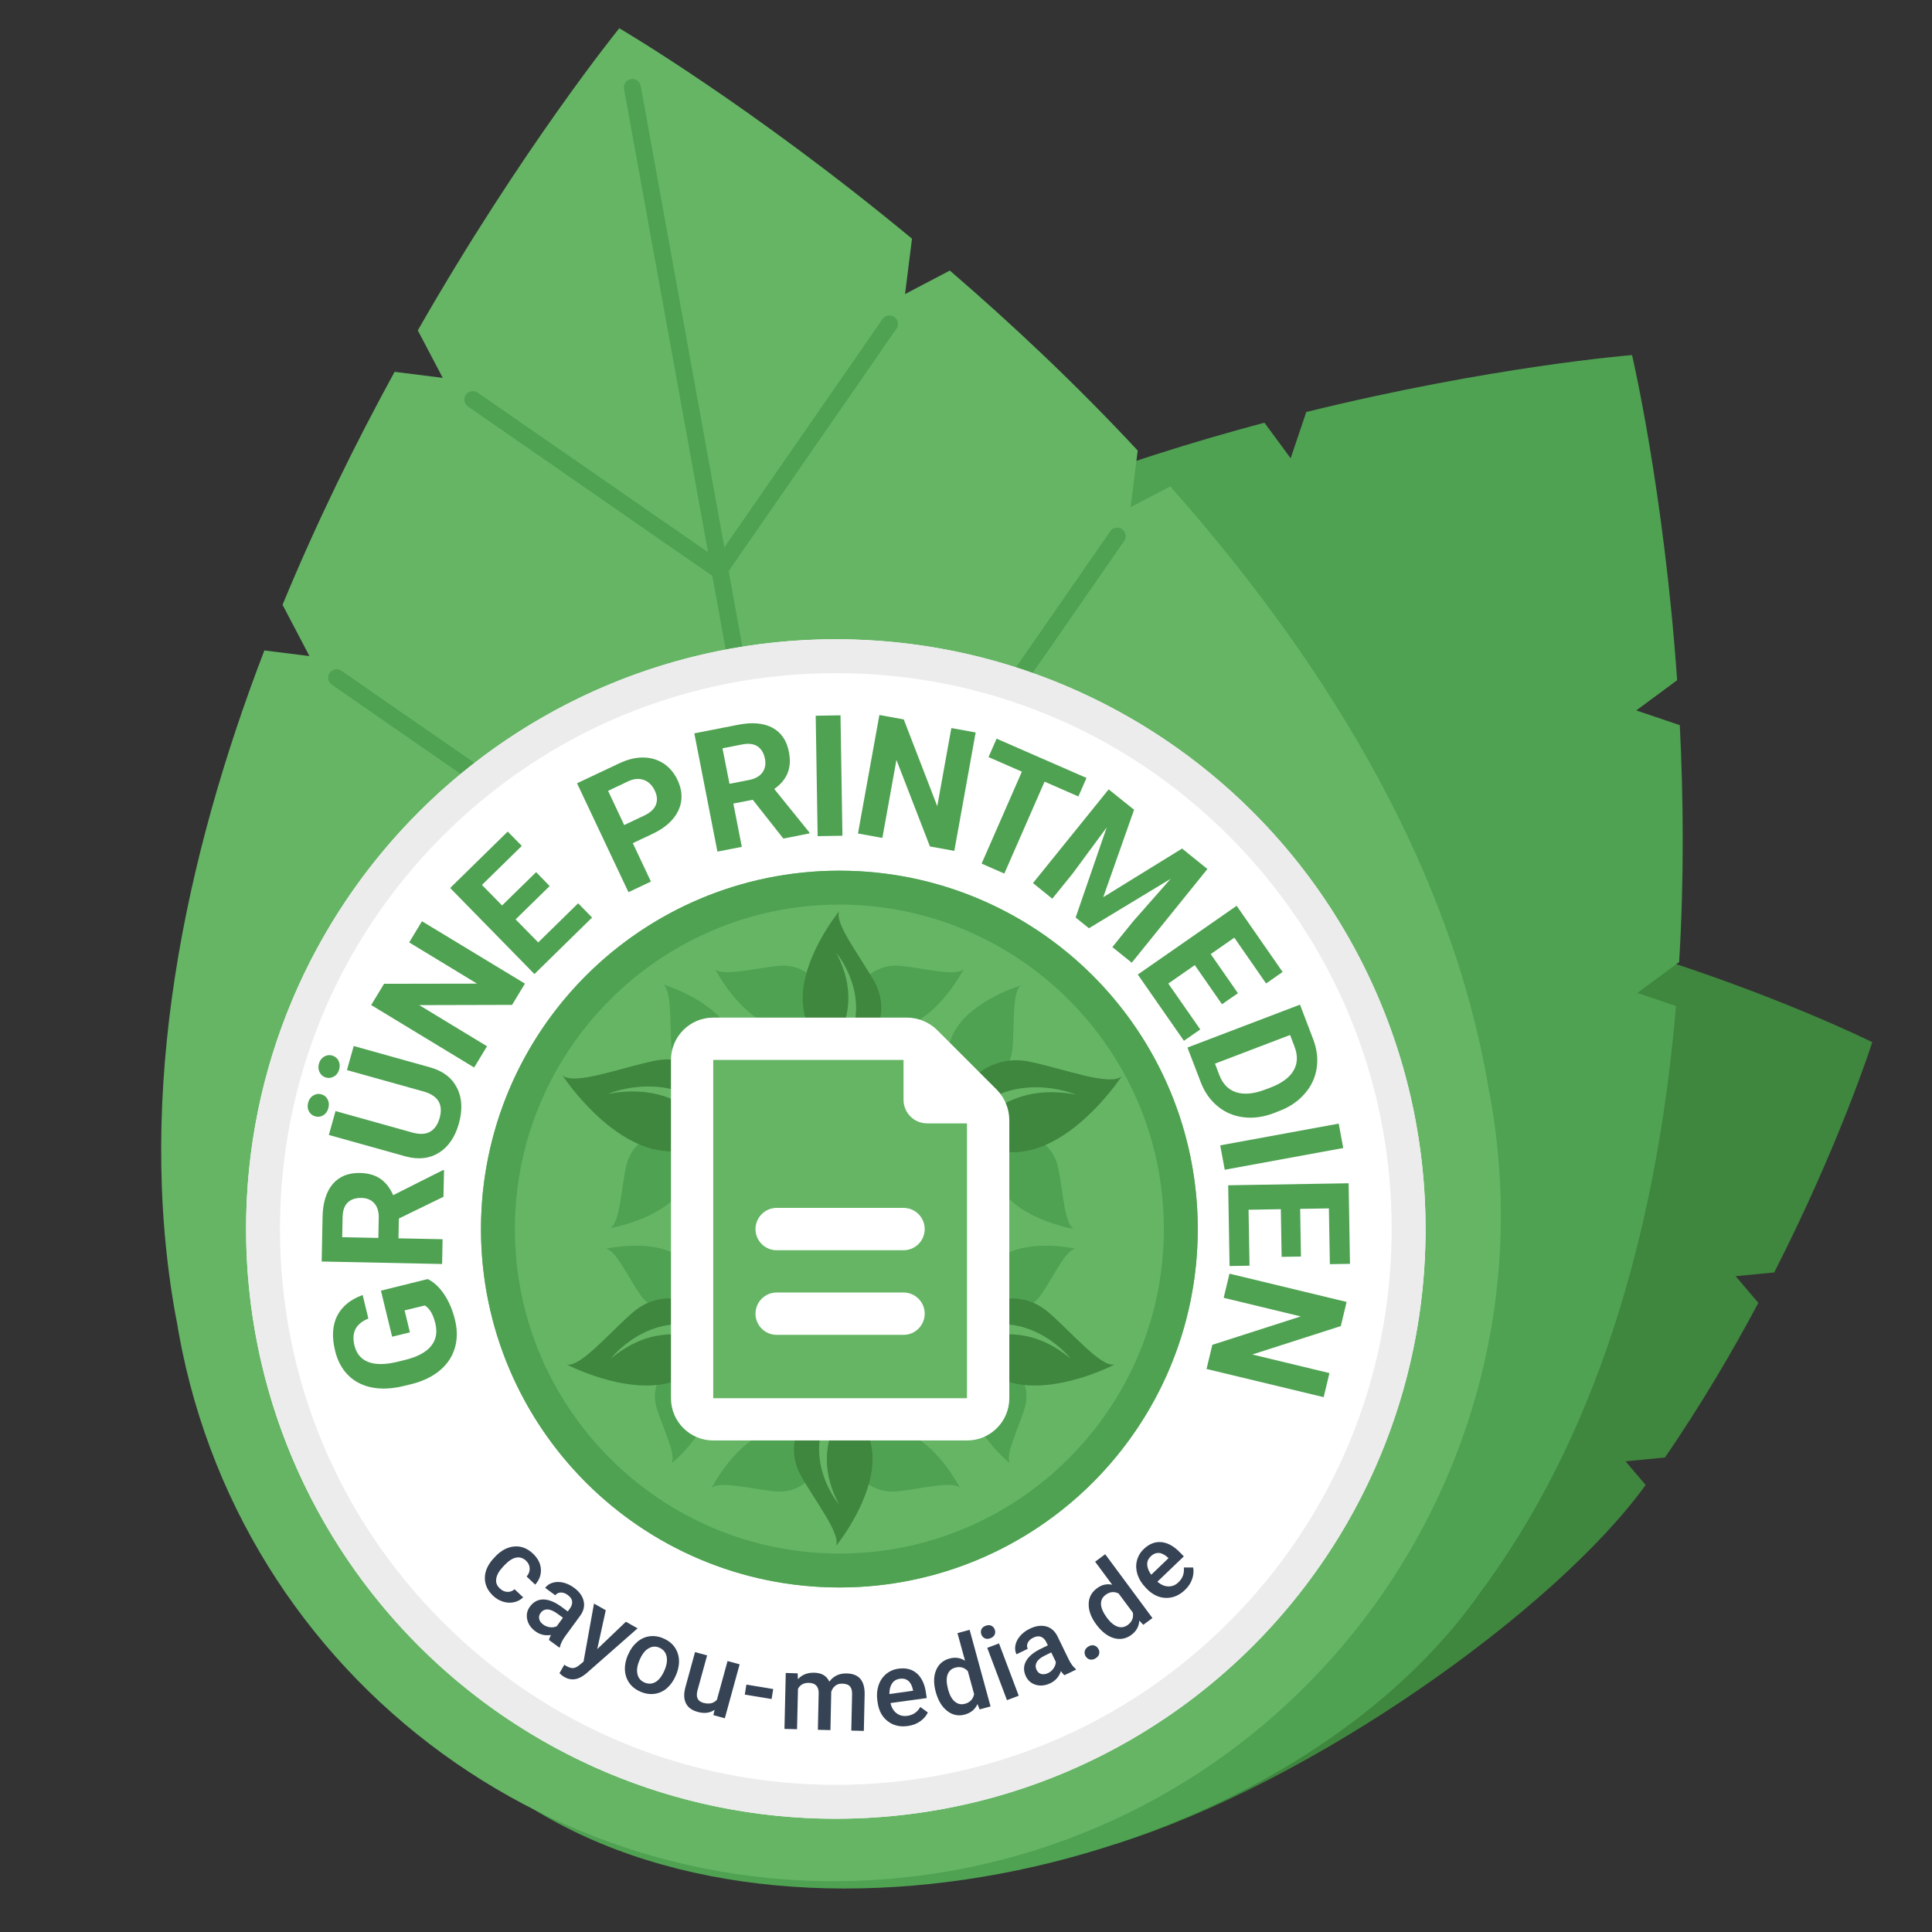
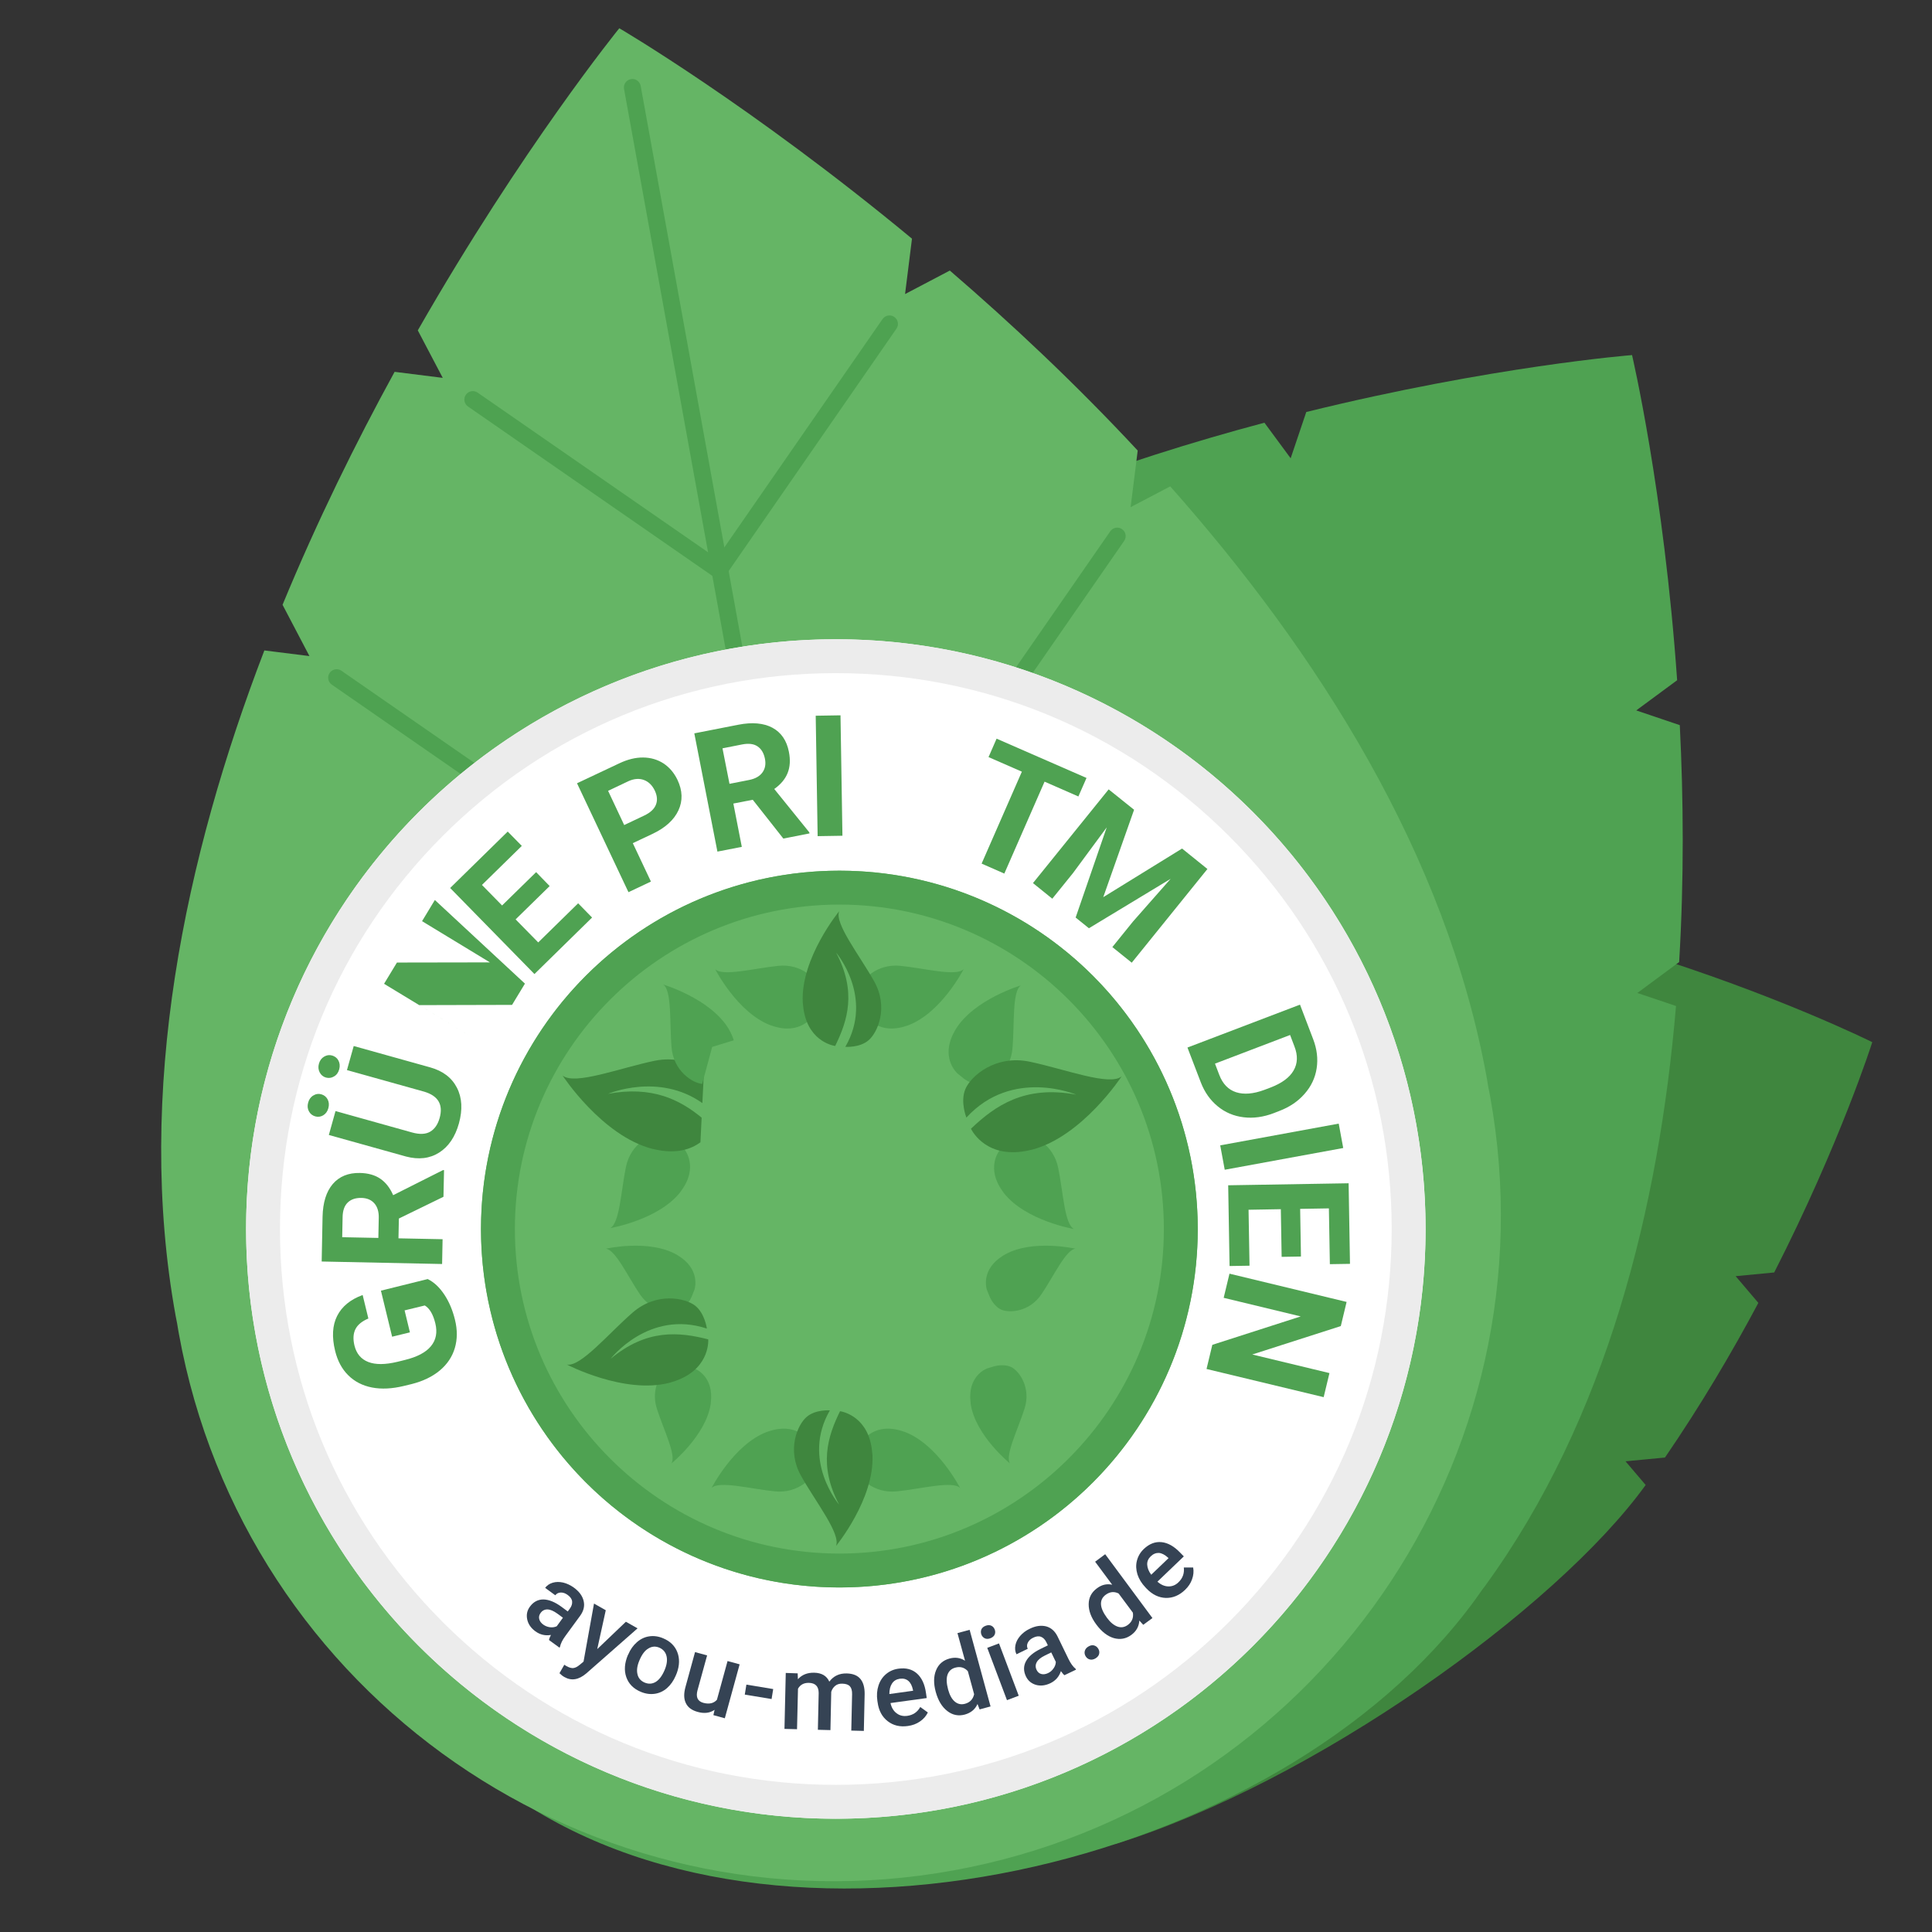
<svg xmlns="http://www.w3.org/2000/svg" version="1.1" id="Ebene_1" x="0px" y="0px" viewBox="0 0 240 240" style="enable-background:new 0 0 240 240;" xml:space="preserve">
  <rect x="0" y="0" width="240" height="240" fill="#333333" stroke="none" />
  <style type="text/css">
	.st0{fill:#3F863E;}
	.st1{fill:#4FA252;}
	.st2{fill:#65B565;}
	.st3{fill:#4EA251;}
	.st4{fill:#FFFFFF;}
	.st5{fill:#ECECEC;}
	.st6{fill:#354354;}
</style>
  <g>
    <path class="st0" d="M138.56,229.07c24.43-7.56,54.71-29.13,65.87-44.6l-2.5-2.94l4.9-0.47c4.45-6.5,8.32-13.05,11.6-19.21   l-2.82-3.32l4.79-0.46c8.19-16.08,12.18-28.58,12.18-28.61l0,0l0,0l0,0l0,0c-0.02-0.01-11.87-5.91-29.23-11.26l-3.53,3l-0.4-4.17   c-6.66-1.92-14.01-3.71-21.72-5.03l-3.8,3.23l-0.37-3.9c-18.88-2.78-39.56-2.57-57.68,5.1c-0.21,0.09-0.42,0.19-0.63,0.28   c-0.27,0.11-0.54,0.22-0.81,0.33c-29.23,12.36-55.69,44.74-43.33,73.97C83.43,220.24,138.33,229.14,138.56,229.07z" />
    <path class="st1" d="M184.43,197.08c15.2-20.84,21.66-47.18,23.77-72.11l-4.8-1.62l5.19-3.84c0.62-10.32,0.54-20.29,0.08-29.43   l-5.41-1.83l5.08-3.75c-1.65-23.61-5.6-40.36-5.6-40.39l0,0l0,0l0,0l0,0c-0.03,0-17.34,1.37-40.47,7.07l-1.94,5.75l-3.26-4.42   c-8.79,2.34-18.25,5.29-27.82,9l-2.1,6.2l-3.05-4.13c-23.1,9.62-46.22,23.82-61.43,44.66c-0.18,0.25-0.34,0.49-0.52,0.74   c-0.23,0.3-0.46,0.61-0.69,0.92c-24.53,33.63-32.43,87.9,1.2,112.43s96.05,10.03,120.58-23.6c0.23-0.31,0.44-0.62,0.66-0.93   C184.06,197.55,184.25,197.32,184.43,197.08z" />
    <path class="st2" d="M184.7,133.94c-5.05-27.87-21.1-52.96-39.33-73.52L140.45,63l0.88-7.03c-7.73-8.31-15.72-15.8-23.34-22.36   l-5.56,2.92l0.86-6.88C93.28,13.08,76.97,3.53,76.93,3.51l0,0l0,0l0,0l0,0C76.91,3.54,64.89,18.33,51.9,41.04l3.1,5.9l-5.98-0.75   c-4.8,8.76-9.62,18.52-13.92,28.94l3.34,6.37l-5.6-0.7c-9.85,25.65-16.08,54.79-11.02,82.67c0.06,0.33,0.13,0.64,0.19,0.97   c0.07,0.41,0.13,0.83,0.21,1.24c8.16,44.98,51.23,74.83,96.21,66.67c44.98-8.16,74.83-51.23,66.67-96.21   c-0.08-0.41-0.16-0.82-0.24-1.23C184.8,134.58,184.76,134.27,184.7,133.94z" />
    <path class="st3" d="M115.49,215.59c-0.5,0-0.94-0.36-1.03-0.86L77.52,11.05c-0.1-0.57,0.28-1.12,0.85-1.22   c0.57-0.11,1.12,0.28,1.22,0.85l36.93,203.67c0.1,0.57-0.28,1.12-0.85,1.22C115.61,215.58,115.55,215.59,115.49,215.59z" />
    <path class="st3" d="M99.32,124.61c-0.21,0-0.42-0.06-0.6-0.19c-0.48-0.33-0.6-0.99-0.27-1.46l39.47-56.96   c0.33-0.48,0.99-0.6,1.46-0.27c0.48,0.33,0.6,0.99,0.27,1.46l-39.47,56.96C99.98,124.46,99.65,124.61,99.32,124.61z" />
    <path class="st3" d="M98.77,124.71c-0.21,0-0.42-0.06-0.6-0.19L41.22,85.05c-0.48-0.33-0.6-0.99-0.27-1.46   c0.33-0.48,0.99-0.6,1.46-0.27l56.96,39.47c0.48,0.33,0.6,0.99,0.27,1.46C99.44,124.55,99.11,124.71,98.77,124.71z" />
    <g>
      <circle class="st4" cx="103.83" cy="152.67" r="73.26" />
      <path class="st5" d="M103.83,83.62c18.44,0,35.78,7.18,48.83,20.22c13.04,13.04,20.22,30.38,20.22,48.83s-7.18,35.78-20.22,48.83    c-13.04,13.04-30.38,20.22-48.83,20.22c-18.44,0-35.78-7.18-48.83-20.22c-13.04-13.04-20.22-30.38-20.22-48.83    s7.18-35.78,20.22-48.83C68.05,90.8,85.39,83.62,103.83,83.62 M103.83,79.41c-40.46,0-73.26,32.8-73.26,73.26    s32.8,73.26,73.26,73.26s73.26-32.8,73.26-73.26S144.29,79.41,103.83,79.41L103.83,79.41z" />
    </g>
    <g>
      <circle class="st2" cx="104.27" cy="152.68" r="44.52" />
      <path class="st1" d="M104.27,112.37c22.22,0,40.31,18.08,40.31,40.31s-18.08,40.31-40.31,40.31s-40.31-18.08-40.31-40.31    S82.05,112.37,104.27,112.37 M104.27,108.16c-24.59,0-44.52,19.93-44.52,44.52s19.93,44.52,44.52,44.52    c24.59,0,44.52-19.93,44.52-44.52S128.86,108.16,104.27,108.16L104.27,108.16z" />
    </g>
    <g>
      <path class="st1" d="M53.13,158.89c0.78,0.38,1.46,1.02,2.06,1.92c0.6,0.9,1.04,1.95,1.33,3.14c0.31,1.26,0.3,2.43-0.02,3.51    c-0.32,1.08-0.94,2.01-1.86,2.78c-0.92,0.77-2.08,1.33-3.49,1.69l-0.99,0.24c-1.45,0.35-2.77,0.42-3.95,0.19    c-1.18-0.23-2.17-0.74-2.95-1.52c-0.79-0.78-1.33-1.8-1.63-3.03c-0.42-1.72-0.34-3.17,0.25-4.34s1.64-2.04,3.17-2.6l0.71,2.92    c-0.8,0.34-1.34,0.78-1.61,1.33c-0.27,0.55-0.31,1.22-0.12,2.02c0.25,1.02,0.82,1.7,1.72,2.05c0.9,0.35,2.1,0.34,3.61-0.02    l0.93-0.23c1.52-0.37,2.61-0.94,3.24-1.71c0.64-0.77,0.82-1.71,0.55-2.83c-0.27-1.12-0.71-1.87-1.31-2.23l-2.51,0.61l0.66,2.73    l-2.21,0.54l-1.39-5.72L53.13,158.89z" />
      <path class="st1" d="M49.55,151.37l-0.05,2.46l5.48,0.11l-0.06,3.08l-14.96-0.31l0.11-5.56c0.04-1.77,0.46-3.12,1.27-4.07    c0.81-0.94,1.93-1.4,3.37-1.37c1.02,0.02,1.87,0.26,2.54,0.72c0.67,0.46,1.2,1.14,1.59,2.04l6.18-3.11l0.14,0l-0.07,3.31    L49.55,151.37z M47,153.78l0.05-2.49c0.02-0.77-0.17-1.38-0.55-1.81c-0.38-0.43-0.92-0.66-1.62-0.67    c-0.71-0.01-1.26,0.17-1.68,0.57c-0.41,0.39-0.63,1-0.64,1.83l-0.05,2.48L47,153.78z" />
      <path class="st1" d="M39.92,135.94c0.35,0.1,0.61,0.31,0.78,0.63c0.17,0.32,0.2,0.69,0.09,1.09c-0.11,0.41-0.33,0.7-0.64,0.89    c-0.31,0.18-0.64,0.23-0.99,0.13c-0.34-0.1-0.61-0.3-0.78-0.62c-0.18-0.32-0.21-0.68-0.1-1.09c0.11-0.41,0.33-0.71,0.65-0.89    C39.25,135.88,39.58,135.84,39.92,135.94z M40.5,133.86c-0.36-0.1-0.62-0.32-0.79-0.65c-0.17-0.33-0.2-0.69-0.09-1.08    c0.11-0.39,0.32-0.68,0.64-0.87c0.32-0.19,0.65-0.24,1-0.14c0.34,0.1,0.61,0.3,0.78,0.62s0.21,0.68,0.1,1.09    c-0.11,0.41-0.33,0.71-0.65,0.89C41.18,133.91,40.85,133.95,40.5,133.86z M43.94,129.94l9.49,2.65c1.58,0.44,2.69,1.28,3.33,2.53    c0.64,1.24,0.72,2.72,0.25,4.43c-0.47,1.68-1.29,2.89-2.46,3.63c-1.17,0.74-2.53,0.9-4.1,0.49l-9.6-2.68l0.83-2.97l9.51,2.66    c0.94,0.26,1.69,0.23,2.25-0.1c0.56-0.33,0.95-0.9,1.17-1.69c0.47-1.67-0.17-2.76-1.92-3.28l-9.59-2.68L43.94,129.94z" />
-       <path class="st1" d="M65.21,122.19l-1.6,2.64l-11.53,0.03l8.42,5.11l-1.6,2.64l-12.79-7.76l1.6-2.64l11.55-0.02l-8.43-5.12    l1.59-2.63L65.21,122.19z" />
+       <path class="st1" d="M65.21,122.19l-1.6,2.64l-11.53,0.03l8.42,5.11l-12.79-7.76l1.6-2.64l11.55-0.02l-8.43-5.12    l1.59-2.63L65.21,122.19z" />
      <path class="st1" d="M68.28,110.07l-4.23,4.14l2.81,2.86l4.96-4.86l1.73,1.77L66.39,121l-10.47-10.69l7.15-7.01l1.75,1.78    l-4.95,4.85l2.5,2.55l4.23-4.14L68.28,110.07z" />
      <path class="st1" d="M78.61,104.74l2.25,4.77l-2.79,1.32L71.68,97.3l5.28-2.49c1.02-0.48,2-0.72,2.94-0.71    c0.95,0.01,1.79,0.26,2.53,0.74c0.74,0.49,1.31,1.17,1.73,2.04c0.63,1.33,0.67,2.59,0.12,3.78c-0.55,1.19-1.62,2.17-3.23,2.93    L78.61,104.74z M77.54,102.49l2.49-1.18c0.74-0.35,1.22-0.79,1.44-1.32c0.22-0.53,0.18-1.12-0.12-1.76    c-0.31-0.66-0.76-1.11-1.34-1.33c-0.58-0.22-1.22-0.18-1.92,0.13l-2.55,1.21L77.54,102.49z" />
      <path class="st1" d="M93.51,99.35l-2.41,0.47l1.05,5.38l-3.03,0.59L86.25,91.1l5.46-1.07c1.73-0.34,3.15-0.21,4.24,0.37    c1.09,0.59,1.78,1.59,2.05,3c0.2,1,0.14,1.88-0.16,2.63c-0.3,0.75-0.86,1.42-1.66,1.98l4.35,5.38l0.03,0.14l-3.25,0.64    L93.51,99.35z M90.62,97.37l2.44-0.48c0.76-0.15,1.31-0.46,1.65-0.93c0.34-0.47,0.45-1.04,0.31-1.72    c-0.14-0.69-0.44-1.2-0.91-1.52c-0.47-0.32-1.11-0.4-1.93-0.24l-2.43,0.48L90.62,97.37z" />
      <path class="st1" d="M104.65,103.82l-3.08,0.05l-0.24-14.96l3.08-0.05L104.65,103.82z" />
-       <path class="st1" d="M118.55,105.7l-3.03-0.55l-4.16-10.75l-1.75,9.69l-3.03-0.55l2.66-14.72l3.03,0.55l4.16,10.78l1.75-9.71    l3.02,0.55L118.55,105.7z" />
      <path class="st1" d="M133.96,98.94l-4.2-1.84l-5,11.42l-2.82-1.24l5-11.42l-4.14-1.81l1-2.29l11.17,4.88L133.96,98.94z" />
      <path class="st1" d="M140.88,100.59l-3.83,10.86l9.79-6.04l3.15,2.54l-9.4,11.64l-2.41-1.94l2.57-3.18l4.67-5.3l-10.15,6.14    l-1.65-1.33l3.86-11.2l-4.19,5.68l-2.57,3.18l-2.4-1.94l9.4-11.64L140.88,100.59z" />
-       <path class="st1" d="M151.8,124.75l-3.38-4.86l-3.29,2.29l3.97,5.7l-2.03,1.41l-5.73-8.23l12.28-8.54l5.71,8.22l-2.05,1.43    l-3.95-5.69l-2.93,2.04l3.38,4.86L151.8,124.75z" />
      <path class="st1" d="M147.51,130.13l13.98-5.33l1.64,4.3c0.47,1.23,0.61,2.43,0.43,3.61c-0.18,1.18-0.68,2.24-1.5,3.17    c-0.81,0.93-1.87,1.65-3.17,2.14l-0.64,0.25c-1.3,0.5-2.56,0.67-3.77,0.52c-1.22-0.15-2.29-0.6-3.21-1.36    c-0.93-0.76-1.63-1.75-2.1-2.97L147.51,130.13z M160.26,128.57l-9.33,3.56l0.53,1.39c0.43,1.13,1.13,1.85,2.09,2.16    c0.96,0.31,2.13,0.22,3.51-0.29l0.74-0.28c1.42-0.54,2.39-1.25,2.89-2.12c0.51-0.87,0.55-1.87,0.11-3L160.26,128.57z" />
      <path class="st1" d="M152.14,145.31l-0.56-3.03l14.72-2.7l0.56,3.03L152.14,145.31z" />
      <path class="st1" d="M159.21,156.13l-0.1-5.92l-4.01,0.07l0.12,6.95l-2.48,0.04l-0.17-10.03l14.96-0.25l0.17,10.01l-2.5,0.04    l-0.12-6.93l-3.57,0.06l0.1,5.92L159.21,156.13z" />
      <path class="st1" d="M149.88,170.06l0.72-3l10.98-3.53l-9.57-2.31l0.72-3l14.55,3.51l-0.72,3l-11,3.53l9.59,2.31l-0.72,2.99    L149.88,170.06z" />
    </g>
    <g>
-       <path class="st6" d="M62.1,197.33c0.28,0.27,0.6,0.41,0.94,0.42c0.34,0.01,0.63-0.1,0.88-0.33l1.07,1.01    c-0.31,0.3-0.68,0.5-1.12,0.6c-0.44,0.1-0.89,0.08-1.36-0.06c-0.46-0.14-0.88-0.38-1.24-0.72c-0.71-0.67-1.05-1.42-1.04-2.27    c0.02-0.85,0.4-1.68,1.17-2.48l0.11-0.12c0.72-0.77,1.51-1.19,2.36-1.27s1.63,0.22,2.34,0.89c0.6,0.57,0.93,1.2,0.98,1.91    c0.05,0.71-0.19,1.35-0.7,1.94l-1.07-1.01c0.26-0.3,0.39-0.63,0.38-1c-0.01-0.36-0.16-0.68-0.44-0.95    c-0.37-0.35-0.78-0.48-1.23-0.4c-0.45,0.08-0.93,0.39-1.45,0.93l-0.17,0.18c-0.52,0.55-0.8,1.05-0.86,1.51    C61.56,196.58,61.72,196.98,62.1,197.33z" />
      <path class="st6" d="M68.2,203.73c0.02-0.15,0.1-0.36,0.24-0.63c-0.71,0.12-1.35-0.03-1.93-0.45c-0.56-0.41-0.9-0.91-1.02-1.49    c-0.12-0.58-0.01-1.11,0.34-1.58c0.44-0.6,1-0.89,1.67-0.89c0.68,0.01,1.43,0.31,2.26,0.92l0.77,0.57l0.27-0.37    c0.21-0.29,0.3-0.58,0.27-0.88c-0.03-0.29-0.22-0.56-0.55-0.8c-0.29-0.21-0.57-0.31-0.86-0.3c-0.29,0.01-0.51,0.12-0.68,0.34    l-1.26-0.92c0.23-0.31,0.54-0.52,0.94-0.64c0.4-0.12,0.83-0.12,1.29-0.02c0.46,0.11,0.91,0.32,1.34,0.63    c0.66,0.48,1.06,1.03,1.21,1.65c0.15,0.62,0.01,1.23-0.42,1.83l-1.85,2.53c-0.37,0.5-0.59,0.96-0.67,1.36l-0.06,0.09L68.2,203.73z     M67.48,201.81c0.25,0.18,0.53,0.29,0.83,0.33c0.31,0.04,0.59,0,0.85-0.12l0.77-1.06l-0.68-0.5c-0.47-0.34-0.88-0.52-1.23-0.53    c-0.35-0.01-0.64,0.13-0.86,0.43c-0.18,0.24-0.24,0.49-0.18,0.75C67.04,201.38,67.21,201.61,67.48,201.81z" />
      <path class="st6" d="M74.19,204.86l3.56-3.4l1.45,0.82l-6.36,5.59c-0.95,0.81-1.86,0.96-2.74,0.45c-0.2-0.11-0.4-0.27-0.6-0.47    l0.6-1.05l0.25,0.16c0.34,0.19,0.64,0.28,0.88,0.25c0.24-0.03,0.5-0.16,0.77-0.39l0.49-0.41l1.3-7.21l1.46,0.83L74.19,204.86z" />
      <path class="st6" d="M78.04,205.53c0.26-0.63,0.63-1.14,1.09-1.54c0.46-0.4,0.97-0.64,1.54-0.72c0.56-0.08,1.14,0,1.72,0.25    c0.86,0.36,1.45,0.94,1.75,1.72c0.3,0.78,0.28,1.64-0.06,2.58l-0.14,0.34c-0.27,0.63-0.63,1.14-1.08,1.54    c-0.45,0.39-0.96,0.63-1.53,0.71c-0.57,0.08-1.15,0-1.74-0.25c-0.9-0.38-1.5-0.99-1.79-1.82c-0.29-0.83-0.22-1.75,0.2-2.75    L78.04,205.53z M79.43,206.26c-0.28,0.66-0.36,1.23-0.24,1.72c0.11,0.49,0.41,0.83,0.9,1.04c0.49,0.2,0.94,0.17,1.37-0.09    c0.43-0.26,0.8-0.76,1.11-1.49c0.27-0.65,0.35-1.22,0.23-1.71c-0.12-0.5-0.42-0.84-0.89-1.05c-0.47-0.2-0.92-0.17-1.35,0.09    C80.11,205.02,79.74,205.52,79.43,206.26z" />
      <path class="st6" d="M88.77,212.4c-0.58,0.4-1.28,0.49-2.1,0.26c-0.73-0.2-1.22-0.56-1.47-1.09c-0.26-0.53-0.27-1.19-0.05-2    l1.19-4.34l1.5,0.41l-1.19,4.32c-0.23,0.85,0,1.37,0.71,1.57c0.73,0.2,1.3,0.07,1.7-0.38l1.32-4.81l1.5,0.41l-1.84,6.7l-1.42-0.39    L88.77,212.4z" />
      <path class="st6" d="M95.85,211.06l-3.33-0.55l0.2-1.24l3.33,0.55L95.85,211.06z" />
      <path class="st6" d="M99.09,207.87l0.03,0.73c0.5-0.56,1.18-0.83,2.02-0.81c0.93,0.02,1.56,0.39,1.88,1.11    c0.52-0.7,1.24-1.04,2.16-1.02c0.77,0.02,1.33,0.24,1.7,0.68c0.36,0.43,0.54,1.06,0.53,1.89l-0.1,4.57l-1.56-0.04l0.1-4.52    c0.01-0.44-0.08-0.77-0.27-0.98c-0.19-0.21-0.5-0.32-0.95-0.33c-0.36-0.01-0.65,0.08-0.88,0.27s-0.39,0.43-0.49,0.74l-0.1,4.76    l-1.56-0.04l0.1-4.57c0-0.82-0.41-1.24-1.22-1.26c-0.62-0.01-1.07,0.23-1.35,0.73l-0.12,5.03l-1.56-0.04l0.16-6.95L99.09,207.87z" />
      <path class="st6" d="M112.78,214.41c-0.98,0.14-1.82-0.06-2.51-0.6c-0.69-0.53-1.11-1.31-1.25-2.34l-0.03-0.19    c-0.1-0.69-0.05-1.32,0.14-1.9c0.19-0.58,0.5-1.05,0.94-1.42s0.95-0.59,1.54-0.67c0.94-0.13,1.7,0.07,2.3,0.6    c0.59,0.53,0.97,1.34,1.12,2.43l0.09,0.62l-4.5,0.62c0.12,0.56,0.38,0.99,0.76,1.27c0.38,0.29,0.82,0.39,1.33,0.32    c0.71-0.1,1.25-0.46,1.61-1.1l0.94,0.68c-0.22,0.45-0.54,0.82-0.97,1.11C113.85,214.15,113.35,214.33,112.78,214.41z     M111.78,208.54c-0.42,0.06-0.75,0.25-0.97,0.59c-0.22,0.33-0.33,0.77-0.33,1.31l2.95-0.41l-0.02-0.11    c-0.11-0.51-0.3-0.89-0.58-1.12C112.56,208.57,112.21,208.48,111.78,208.54z" />
      <path class="st6" d="M116.24,210.17c-0.28-1.03-0.27-1.93,0.04-2.68c0.31-0.76,0.87-1.24,1.67-1.46c0.71-0.19,1.35-0.1,1.93,0.27    l-0.94-3.43l1.51-0.41l2.6,9.52l-1.36,0.37l-0.26-0.67c-0.3,0.67-0.83,1.1-1.58,1.31c-0.79,0.21-1.51,0.07-2.16-0.43    C117.02,212.05,116.54,211.26,116.24,210.17z M117.78,209.89c0.19,0.68,0.46,1.18,0.83,1.49c0.37,0.31,0.79,0.4,1.27,0.27    c0.62-0.17,0.99-0.57,1.13-1.19l-0.78-2.86c-0.42-0.46-0.94-0.61-1.56-0.44c-0.49,0.13-0.81,0.43-0.97,0.89    C117.55,208.49,117.57,209.11,117.78,209.89z" />
      <path class="st6" d="M121.91,203.05c-0.08-0.22-0.08-0.44,0-0.64c0.09-0.2,0.26-0.35,0.53-0.45c0.26-0.1,0.5-0.1,0.7-0.01    c0.2,0.09,0.34,0.25,0.43,0.48c0.08,0.22,0.08,0.43-0.01,0.63c-0.09,0.2-0.27,0.35-0.53,0.45c-0.26,0.1-0.5,0.1-0.69,0.01    S121.99,203.27,121.91,203.05z M126.55,210.65l-1.46,0.55l-2.45-6.5l1.46-0.55L126.55,210.65z" />
      <path class="st6" d="M132.23,208.1c-0.12-0.09-0.27-0.26-0.44-0.51c-0.22,0.68-0.65,1.18-1.3,1.5c-0.63,0.3-1.23,0.37-1.8,0.21    c-0.57-0.17-0.98-0.51-1.24-1.04c-0.32-0.67-0.32-1.3,0-1.89c0.32-0.6,0.94-1.12,1.86-1.56l0.86-0.42l-0.2-0.41    c-0.16-0.32-0.37-0.54-0.65-0.65c-0.28-0.11-0.6-0.07-0.97,0.11c-0.32,0.15-0.54,0.36-0.67,0.62s-0.13,0.51-0.01,0.76l-1.4,0.68    c-0.17-0.34-0.21-0.72-0.13-1.13c0.08-0.41,0.28-0.79,0.59-1.15c0.31-0.36,0.7-0.66,1.19-0.89c0.73-0.36,1.4-0.45,2.02-0.3    c0.61,0.16,1.09,0.57,1.42,1.23l1.37,2.82c0.27,0.56,0.57,0.97,0.89,1.23l0.05,0.1L132.23,208.1z M130.19,207.84    c0.28-0.13,0.51-0.33,0.68-0.58c0.18-0.25,0.28-0.52,0.29-0.81l-0.57-1.18l-0.76,0.37c-0.52,0.25-0.87,0.53-1.04,0.84    c-0.17,0.31-0.18,0.63-0.02,0.96c0.13,0.27,0.32,0.44,0.58,0.51C129.61,208.02,129.89,207.98,130.19,207.84z" />
      <path class="st6" d="M135.2,204.54c0.25-0.15,0.48-0.2,0.7-0.14c0.22,0.06,0.4,0.19,0.53,0.41c0.13,0.21,0.16,0.42,0.11,0.64    c-0.05,0.22-0.2,0.4-0.45,0.56c-0.24,0.14-0.47,0.19-0.69,0.14c-0.22-0.05-0.4-0.18-0.53-0.39s-0.17-0.43-0.12-0.65    C134.81,204.87,134.96,204.68,135.2,204.54z" />
      <path class="st6" d="M136.18,201.79c-0.64-0.86-0.95-1.7-0.94-2.52c0.01-0.82,0.35-1.47,1.03-1.97c0.59-0.44,1.22-0.59,1.89-0.44    l-2.12-2.86l1.25-0.93l5.87,7.93l-1.14,0.84l-0.49-0.53c-0.04,0.73-0.37,1.33-1,1.79c-0.65,0.48-1.38,0.61-2.17,0.39    C137.58,203.26,136.85,202.7,136.18,201.79z M137.51,200.97c0.42,0.57,0.86,0.93,1.31,1.09c0.45,0.16,0.88,0.09,1.29-0.21    c0.51-0.38,0.72-0.89,0.62-1.52l-1.77-2.38c-0.56-0.28-1.1-0.22-1.61,0.16c-0.41,0.3-0.6,0.69-0.58,1.18    C136.79,199.76,137.04,200.33,137.51,200.97z" />
      <path class="st6" d="M147.2,197.51c-0.71,0.68-1.51,1.01-2.38,0.99c-0.87-0.03-1.67-0.41-2.39-1.16l-0.13-0.14    c-0.48-0.5-0.81-1.04-1-1.62c-0.18-0.58-0.21-1.15-0.07-1.7c0.14-0.55,0.42-1.04,0.85-1.45c0.68-0.65,1.42-0.94,2.21-0.86    c0.79,0.08,1.57,0.52,2.33,1.32l0.44,0.45l-3.28,3.14c0.43,0.38,0.88,0.58,1.36,0.59c0.47,0.01,0.9-0.16,1.26-0.52    c0.52-0.49,0.74-1.11,0.66-1.83l1.16,0c0.09,0.49,0.04,0.98-0.14,1.47C147.92,196.66,147.62,197.11,147.2,197.51z M142.95,193.33    c-0.31,0.3-0.46,0.64-0.44,1.04c0.02,0.4,0.18,0.82,0.5,1.25l2.15-2.06l-0.08-0.08c-0.39-0.35-0.76-0.54-1.12-0.57    C143.6,192.9,143.26,193.03,142.95,193.33z" />
    </g>
    <path class="st3" d="M89.43,71.7c-0.21,0-0.42-0.06-0.6-0.19c-0.48-0.33-0.6-0.99-0.27-1.46l21.07-30.41   c0.33-0.48,0.99-0.6,1.46-0.27c0.48,0.33,0.6,0.99,0.27,1.46L90.3,71.25C90.09,71.55,89.77,71.7,89.43,71.7z" />
    <path class="st3" d="M89.14,71.76c-0.21,0-0.42-0.06-0.6-0.19L58.14,50.5c-0.48-0.33-0.6-0.99-0.27-1.46   c0.33-0.48,0.99-0.6,1.46-0.27l30.41,21.07c0.48,0.33,0.6,0.99,0.27,1.46C89.8,71.6,89.48,71.76,89.14,71.76z" />
    <g>
      <path class="st1" d="M106.6,180c0,0,0.5-0.91,0.49-0.9c0-0.01,0.01-0.01,0.01-0.02c0.14-0.22,1.66-2.44,5.08-1.27    c0.08,0.03,0.15,0.05,0.22,0.07c4.11,1.56,6.87,6.97,6.87,6.97c-0.9-0.95-4.87,0.11-7.85,0.41s-4.82-1.74-5.17-2.86    C105.92,181.29,106.6,180,106.6,180z" />
      <path class="st1" d="M101.06,180c0,0-0.5-0.91-0.49-0.9c0-0.01-0.01-0.01-0.01-0.02c-0.14-0.22-1.66-2.44-5.08-1.27    c-0.08,0.03-0.15,0.05-0.22,0.07c-4.11,1.56-6.87,6.97-6.87,6.97c0.9-0.95,4.87,0.11,7.85,0.41c2.97,0.3,4.82-1.74,5.17-2.86    C101.75,181.29,101.06,180,101.06,180z" />
      <path class="st0" d="M103.09,175.2c-3.58,6.18,1.15,11.71,1.15,11.71c-2.58-4.86-1.43-8.47,0.11-11.6c0.01,0,0.02,0,0.03,0    c0.32,0.05,3.61,0.68,3.97,5.16c0.01,0.1,0.02,0.19,0.03,0.29c0.26,5.46-4.53,11.29-4.53,11.29c0.63-1.5-2.54-5.49-4.35-8.73    c-1.81-3.24-0.41-6.36,0.7-7.3C101.3,175.06,103.09,175.2,103.09,175.2z" />
    </g>
    <g>
      <path class="st1" d="M101.51,125.24c0,0-0.5,0.91-0.49,0.9c0,0.01-0.01,0.01-0.01,0.02c-0.14,0.22-1.66,2.44-5.08,1.27    c-0.08-0.03-0.15-0.05-0.22-0.07c-4.11-1.56-6.87-6.97-6.87-6.97c0.9,0.95,4.87-0.11,7.85-0.41c2.97-0.3,4.82,1.74,5.17,2.86    C102.19,123.96,101.51,125.24,101.51,125.24z" />
      <path class="st1" d="M107.04,125.24c0,0,0.5,0.91,0.49,0.9c0,0.01,0.01,0.01,0.01,0.02c0.14,0.22,1.66,2.44,5.08,1.27    c0.08-0.03,0.15-0.05,0.22-0.07c4.11-1.56,6.87-6.97,6.87-6.97c-0.9,0.95-4.87-0.11-7.85-0.41c-2.97-0.3-4.82,1.74-5.17,2.86    C106.36,123.96,107.04,125.24,107.04,125.24z" />
      <path class="st0" d="M105.01,130.04c3.58-6.18-1.15-11.71-1.15-11.71c2.58,4.86,1.43,8.47-0.11,11.6c-0.01,0-0.02,0-0.03,0    c-0.32-0.05-3.61-0.68-3.97-5.16c-0.01-0.1-0.02-0.19-0.03-0.29c-0.26-5.46,4.53-11.29,4.53-11.29c-0.63,1.5,2.54,5.49,4.35,8.73    c1.81,3.24,0.41,6.36-0.7,7.3C106.81,130.18,105.01,130.04,105.01,130.04z" />
    </g>
    <g>
      <g>
        <path class="st1" d="M119.72,133.98c0,0-0.81-0.66-0.79-0.64c-0.01-0.01-0.01-0.01-0.02-0.02c-0.19-0.18-2.1-2.08-0.32-5.23     c0.04-0.07,0.08-0.14,0.11-0.2c2.29-3.76,8.12-5.48,8.12-5.48c-1.1,0.71-0.79,4.81-1.04,7.79c-0.25,2.98-2.6,4.42-3.76,4.55     S119.72,133.98,119.72,133.98z" />
        <path class="st1" d="M124.98,142.03c0,0-0.72,0.75-0.71,0.73c0,0.01-0.01,0.01-0.01,0.02c-0.17,0.2-1.83,2.32,0.31,5.23     c0.05,0.07,0.09,0.13,0.13,0.19c2.72,3.46,8.71,4.47,8.71,4.47c-1.18-0.58-1.35-4.68-1.96-7.61c-0.61-2.93-3.11-4.08-4.28-4.07     C126,141,124.98,142.03,124.98,142.03z" />
        <path class="st0" d="M120.05,138.83c5.7-6.23,13.63-2.85,13.63-2.85c-6.4-1.2-10.07,1.39-13.06,4.23c0,0.01,0.01,0.02,0.01,0.03     c0.17,0.34,2.04,3.83,7.23,2.65c0.12-0.03,0.23-0.05,0.33-0.07c6.25-1.63,11.14-9.11,11.14-9.11c-1.47,1.25-7.1-0.92-11.4-1.82     c-4.3-0.9-7.32,1.79-8,3.38C119.25,136.86,120.05,138.83,120.05,138.83z" />
      </g>
      <g>
        <path class="st1" d="M122.94,161.08c0,0-0.35-0.87-0.34-0.85c0-0.01,0-0.01-0.01-0.02c-0.07-0.22-0.73-2.56,2.05-4.25     c0.06-0.04,0.12-0.07,0.18-0.11c3.45-1.95,8.79-0.73,8.79-0.73c-1.18,0.08-2.73,3.43-4.24,5.66c-1.51,2.23-3.99,2.33-4.96,1.92     C123.43,162.29,122.94,161.08,122.94,161.08z" />
        <path class="st1" d="M123.53,169.72c0,0-0.9,0.27-0.88,0.26c-0.01,0-0.01,0-0.02,0.01c-0.22,0.08-2.46,1.01-2.06,4.25     c0.01,0.07,0.02,0.14,0.02,0.21c0.62,3.91,4.88,7.35,4.88,7.35c-0.67-0.97,1-4.27,1.81-6.84c0.81-2.57-0.65-4.58-1.57-5.09     C124.78,169.36,123.53,169.72,123.53,169.72z" />
-         <path class="st0" d="M121.06,165.04c7.23-2.39,11.96,3.76,11.96,3.76c-4.5-3.76-8.53-3.34-12.13-2.42c0,0.01,0,0.02,0,0.03     c-0.02,0.34-0.08,3.91,4.51,5.27c0.1,0.03,0.2,0.06,0.29,0.09c5.63,1.47,12.76-2.26,12.76-2.26c-1.7,0.33-5.17-3.85-8.16-6.45     c-2.98-2.6-6.54-1.82-7.77-0.87S121.06,165.04,121.06,165.04z" />
      </g>
    </g>
    <g>
      <path class="st1" d="M84.23,141.92c0,0,0.72,0.75,0.71,0.73c0,0.01,0.01,0.01,0.01,0.02c0.17,0.2,1.83,2.32-0.31,5.23    c-0.05,0.07-0.09,0.13-0.13,0.19c-2.72,3.46-8.71,4.47-8.71,4.47c1.18-0.58,1.35-4.68,1.96-7.61c0.61-2.93,3.11-4.08,4.28-4.07    S84.23,141.92,84.23,141.92z" />
      <g>
        <path class="st1" d="M85.92,161.08c0,0,0.35-0.87,0.34-0.85c0-0.01,0-0.01,0.01-0.02c0.07-0.22,0.73-2.56-2.05-4.25     c-0.06-0.04-0.12-0.07-0.18-0.11c-3.45-1.95-8.79-0.73-8.79-0.73c1.18,0.08,2.73,3.43,4.24,5.66c1.51,2.23,3.99,2.33,4.96,1.92     C85.43,162.29,85.92,161.08,85.92,161.08z" />
        <path class="st1" d="M85.34,169.72c0,0,0.9,0.27,0.88,0.26c0.01,0,0.01,0,0.02,0.01c0.22,0.08,2.46,1.01,2.06,4.25     c-0.01,0.07-0.02,0.14-0.02,0.21c-0.62,3.91-4.88,7.35-4.88,7.35c0.67-0.97-1-4.27-1.81-6.84c-0.81-2.57,0.65-4.58,1.57-5.09     C84.08,169.36,85.34,169.72,85.34,169.72z" />
        <path class="st0" d="M87.81,165.04c-7.23-2.39-11.96,3.76-11.96,3.76c4.5-3.76,8.53-3.34,12.13-2.42c0,0.01,0,0.02,0,0.03     c0.02,0.34,0.08,3.91-4.51,5.27c-0.1,0.03-0.2,0.06-0.29,0.09c-5.63,1.47-12.76-2.26-12.76-2.26c1.7,0.33,5.17-3.85,8.16-6.45     c2.98-2.6,6.54-1.82,7.77-0.87C87.56,163.14,87.81,165.04,87.81,165.04z" />
      </g>
      <path class="st0" d="M87.16,138.84c-2.75-2.27-6.21-3.97-11.63-2.96c0,0,6.3-2.69,11.72,1.15l0.2-3.97    c-1.43-1.05-3.56-1.82-6.17-1.28c-4.3,0.9-9.93,3.07-11.4,1.82c0,0,4.88,7.48,11.14,9.11c0.11,0.02,0.22,0.04,0.33,0.07    c2.73,0.62,4.53-0.05,5.66-0.88L87.16,138.84z" />
      <path class="st1" d="M87.23,134.64l1.24-4.59l2.68-0.82c-0.12-0.39-0.29-0.81-0.54-1.25c-0.04-0.07-0.08-0.14-0.11-0.2    c-2.29-3.76-8.12-5.48-8.12-5.48c1.1,0.71,0.79,4.81,1.04,7.79c0.25,2.98,2.6,4.42,3.76,4.55    C87.2,134.64,87.22,134.64,87.23,134.64z" />
    </g>
-     <path id="document" class="st4" d="M112.24,131.67H88.6v42.02h31.52v-34.14h-4.95c-1.62,0-2.93-1.31-2.93-2.93V131.67z    M88.6,126.41h24.02c1.44,0,2.82,0.57,3.84,1.59l7.33,7.33c1.02,1.02,1.59,2.4,1.59,3.84v34.52c0,2.9-2.35,5.25-5.25,5.25H88.6   c-2.9,0-5.25-2.35-5.25-5.25v-42.02C83.35,128.77,85.7,126.41,88.6,126.41z M96.48,150.05h15.76c1.45,0,2.63,1.18,2.63,2.63l0,0   c0,1.45-1.18,2.63-2.63,2.63H96.48c-1.45,0-2.63-1.18-2.63-2.63l0,0C93.86,151.23,95.03,150.05,96.48,150.05z M96.48,160.56h15.76   c1.45,0,2.63,1.18,2.63,2.63l0,0c0,1.45-1.18,2.63-2.63,2.63H96.48c-1.45,0-2.63-1.18-2.63-2.63l0,0   C93.86,161.73,95.03,160.56,96.48,160.56z" />
  </g>
</svg>